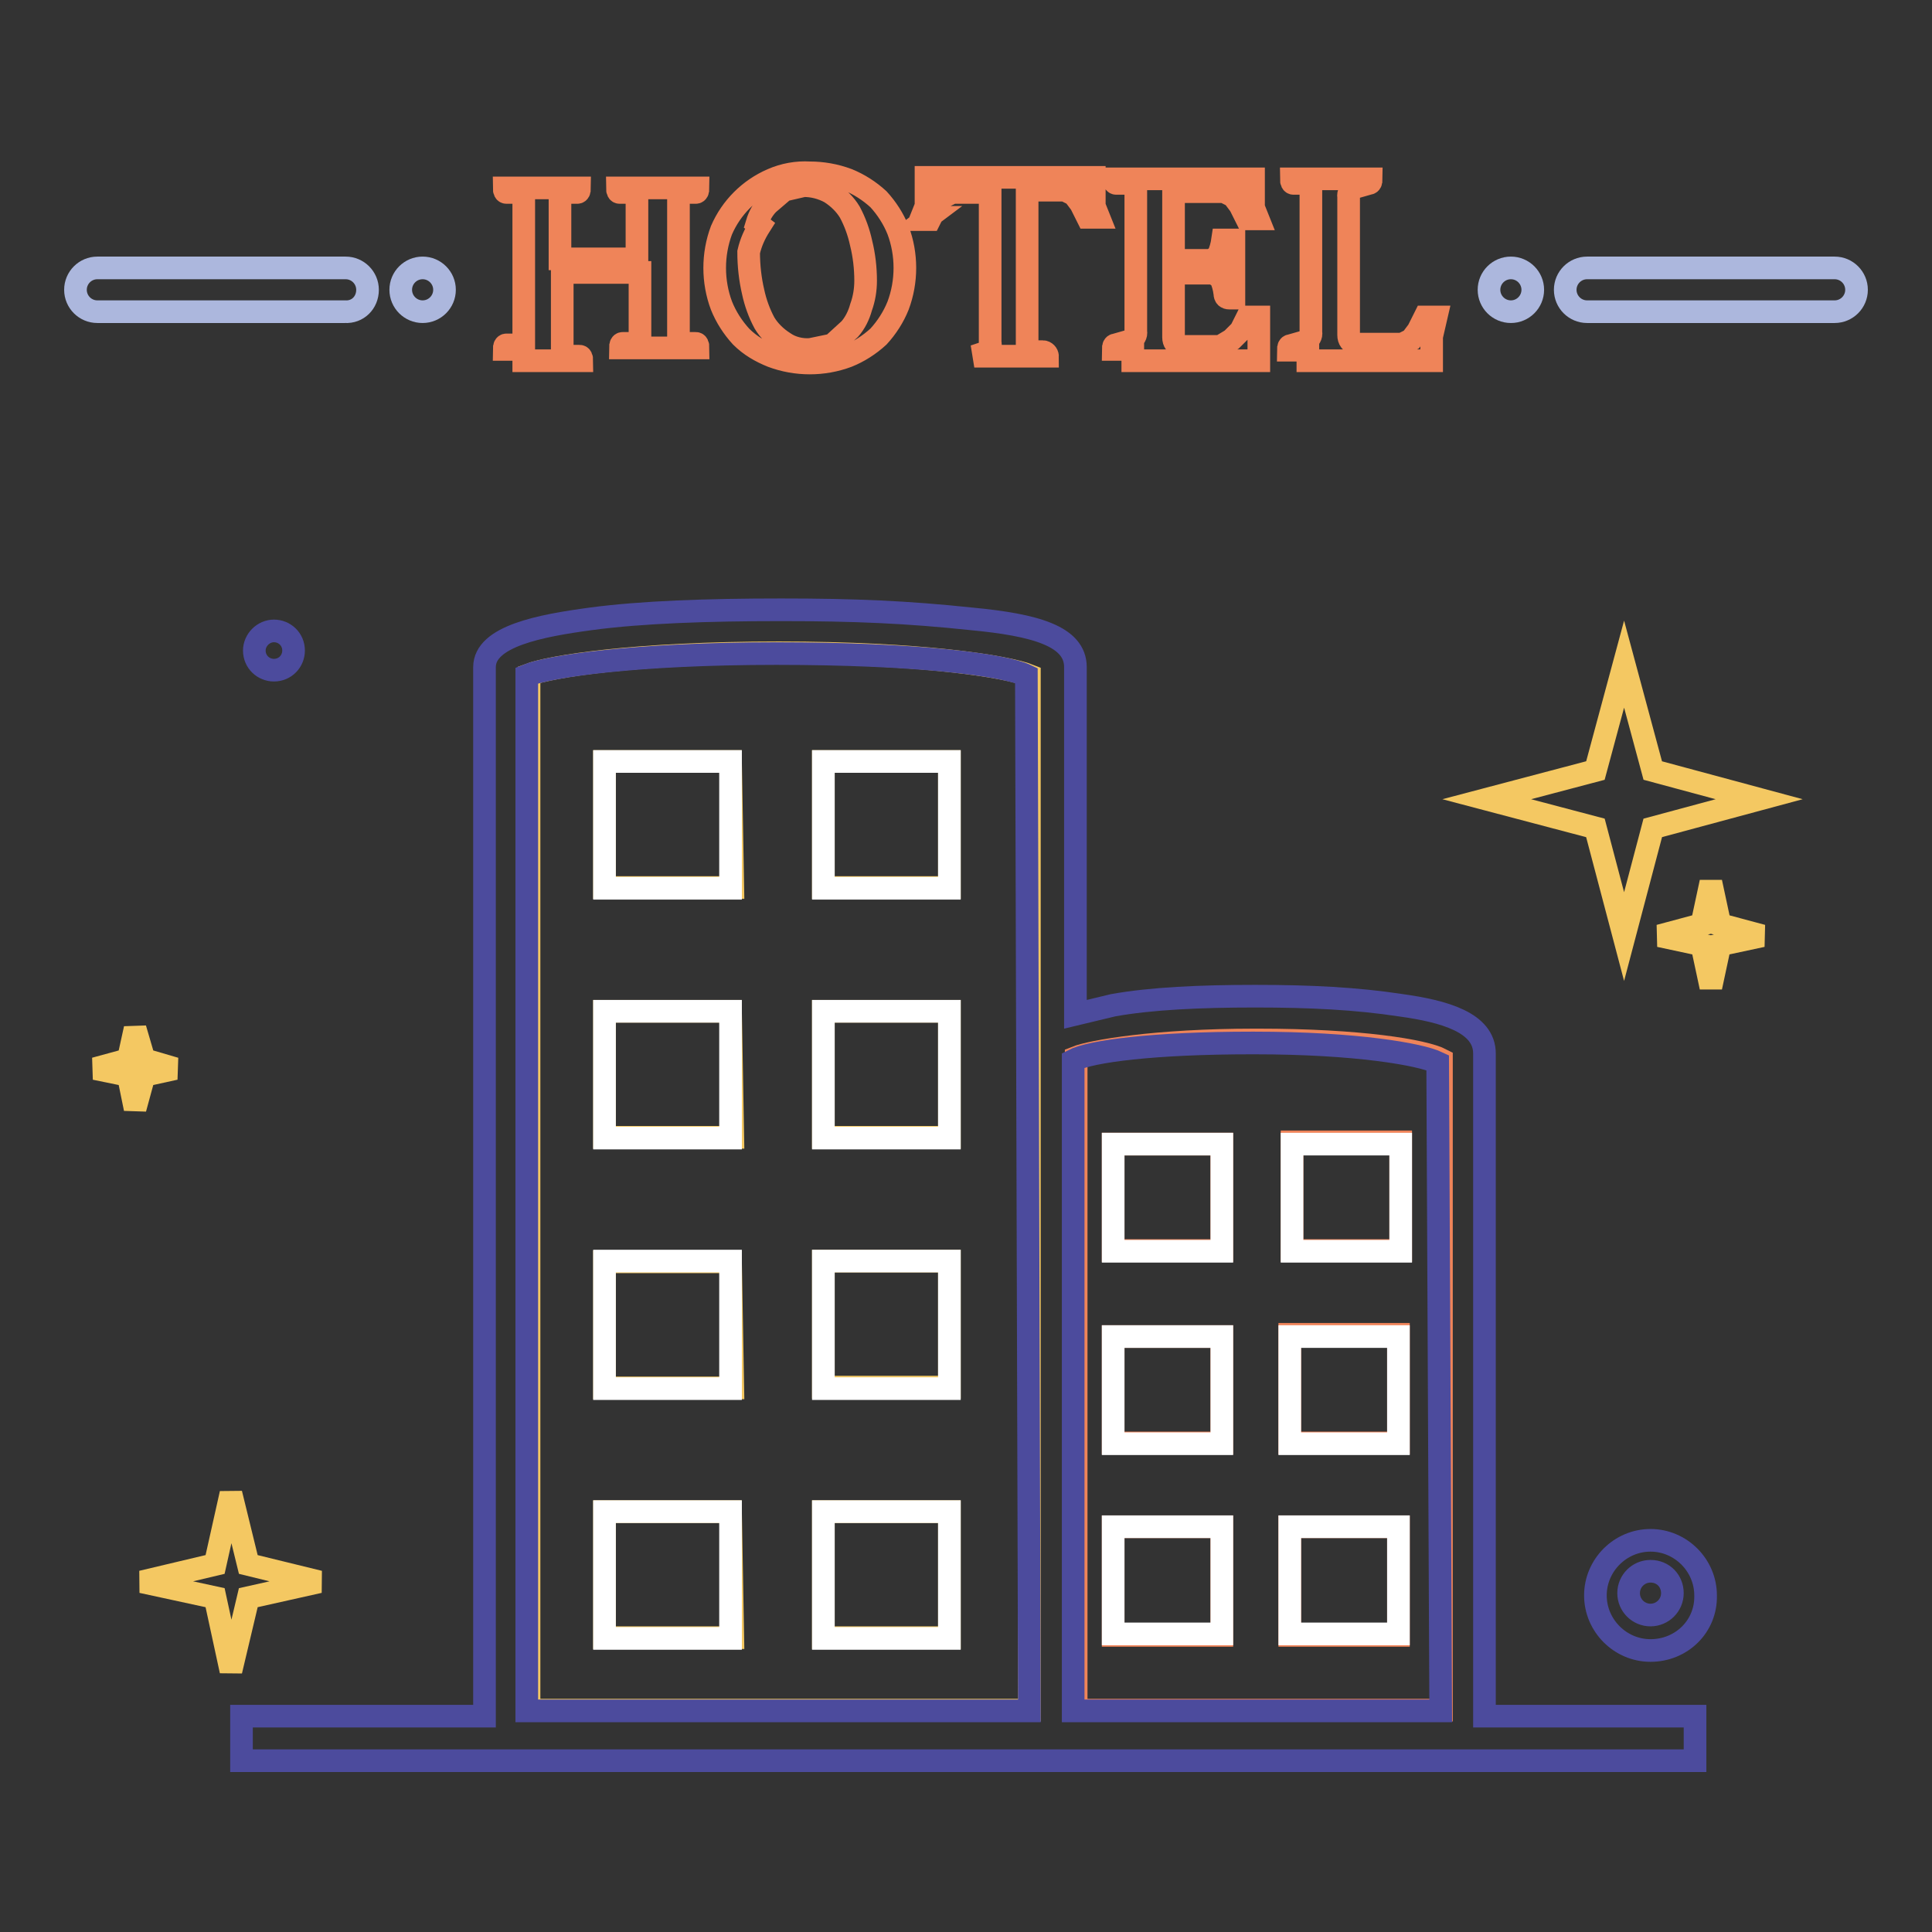
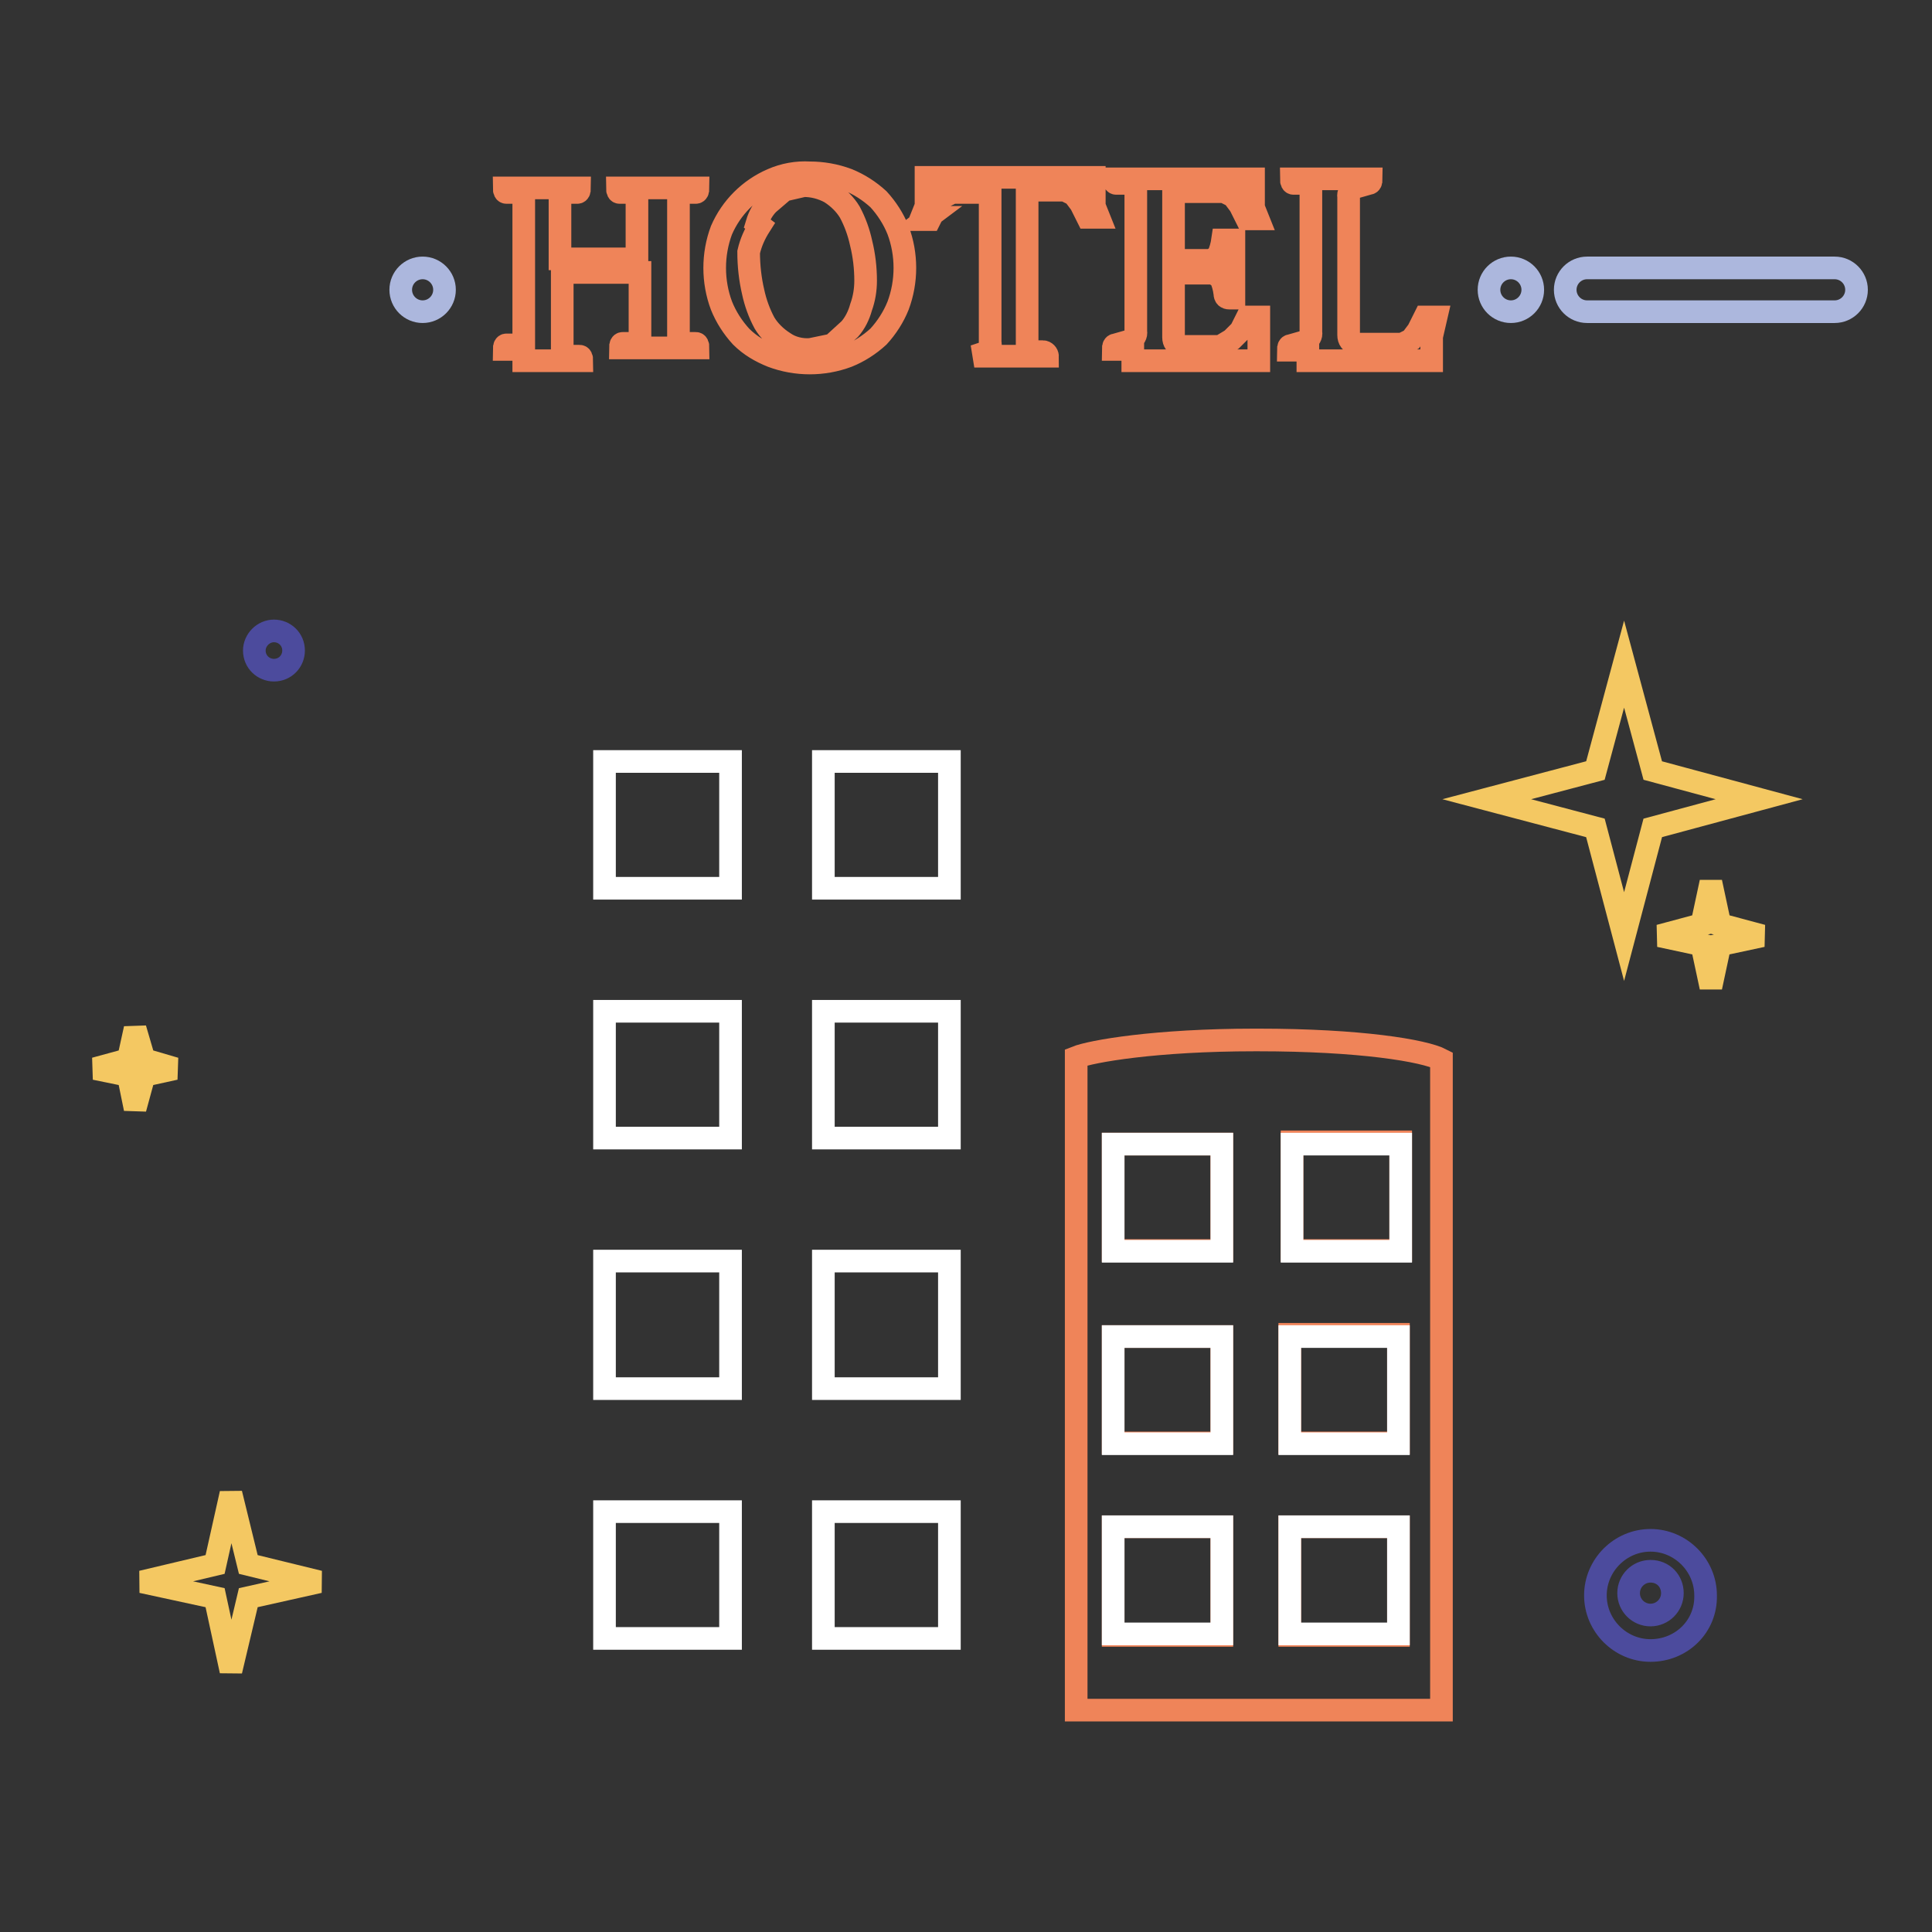
<svg xmlns="http://www.w3.org/2000/svg" version="1.1" x="0px" y="0px" viewBox="0 0 256 256" enable-background="new 0 0 256 256" xml:space="preserve">
  <rect x="0" y="0" width="256" height="256" fill="#333333" stroke="none" />
  <g>
    <path stroke-width="3" fill-opacity="0" stroke="#f4c862" d="M211.4,109.7l-14.4-3.8l14.4-3.8l3.8-14.1l3.8,14.1l14.1,3.8l-14.1,3.8l-3.8,14.4L211.4,109.7z  M225.5,125.2l-5.6-1.2l5.6-1.5l1.2-5.6l1.2,5.6l5.6,1.5l-5.6,1.2l-1.2,5.6L225.5,125.2z" />
    <path stroke-width="3" fill-opacity="0" stroke="#4c4b9d" d="M33.7,86.2c0,1.5,1.2,2.6,2.6,2.6c1.5,0,2.6-1.2,2.6-2.6c0-1.5-1.2-2.6-2.6-2.6 C34.9,83.6,33.7,84.8,33.7,86.2z" />
    <path stroke-width="3" fill-opacity="0" stroke="#f4c862" d="M28.5,211.7l-9.7-2.1l9.7-2.3l2.1-9.4l2.3,9.4l9.4,2.3l-9.4,2.1l-2.3,9.7L28.5,211.7z M17,142.5l-4.4-0.9 l4.4-1.2l0.9-4.1l1.2,4.1l4.1,1.2l-4.1,0.9l-1.2,4.4L17,142.5z" />
    <path stroke-width="3" fill-opacity="0" stroke="#4c4b9d" d="M218.7,218.7c-4,0-7.3-3.3-7.3-7.3s3.3-7.3,7.3-7.3s7.3,3.3,7.3,7.3l0,0 C226.1,215.5,222.8,218.7,218.7,218.7z M218.7,208.2c-1.6,0-2.9,1.3-2.9,2.9s1.3,2.9,2.9,2.9s2.9-1.3,2.9-2.9 S220.4,208.2,218.7,208.2z" />
-     <path stroke-width="3" fill-opacity="0" stroke="#f4c862" d="M103.2,86.5c-19.1,0-30.2,1.8-33.1,2.9v137.2h66.3V89.5C133.4,88.3,122,86.5,103.2,86.5z M97.1,217h-17 v-16.7h16.7L97.1,217z M97.1,183.9h-17v-16.7h16.7L97.1,183.9z M97.1,150.7h-17V134h16.7L97.1,150.7z M97.1,117.6h-17v-16.7h16.7 L97.1,117.6z M109.1,100.9h16.7v16.7h-16.7V100.9z M109.1,134h16.7v16.7h-16.7V134z M109.1,167.1h16.7v16.7h-16.7V167.1z  M109.1,200.3h16.7V217h-16.7V200.3z" />
    <path stroke-width="3" fill-opacity="0" stroke="#ef8459" d="M166.3,137.8c-13.2,0-21.7,1.5-23.7,2.3v86.5h48.4v-86.2c-2.3-1.2-10.8-2.6-24.3-2.6H166.3z M161.9,216.7 h-14.4v-14.4h14.4V216.7z M161.9,191.2h-14.4v-14.1h14.4V191.2z M161.9,165.7h-14.4v-14.1h14.4V165.7z M171.2,151.3h14.4v14.4 h-14.4V151.3z M170.9,176.8h14.4v14.4h-14.4V176.8z M170.9,202.3h14.4v14.4h-14.4V202.3z" />
-     <path stroke-width="3" fill-opacity="0" stroke="#4c4b9d" d="M196.7,139.6c0-4.1-5.3-5.6-11.1-6.4c-5.9-0.9-12-1.2-19.3-1.2s-13.8,0.3-18.8,1.2l-5,1.2v-46 c0-4.1-5.3-5.6-13.8-6.4c-8.5-0.9-15.5-1.2-25.2-1.2s-18.5,0.3-25.2,1.2c-6.7,0.9-14.1,2.3-14.1,6.4v139H32v5.9h192.6v-5.9h-27.9 V139.6z M136.4,226.7H69.8V89.5c2.9-1.2,14.4-2.9,33.1-2.9s30.2,1.5,33.1,2.9L136.4,226.7z M190.9,226.7h-48.7v-86.2 c2.3-1.2,10.6-2.3,23.7-2.3h0.3c13.5,0,22,1.5,24.3,2.6L190.9,226.7z" />
    <path stroke-width="3" fill-opacity="0" stroke="#ffffff" d="M80.1,100.9h16.7v16.8H80.1V100.9z M109.1,100.9h16.7v16.8h-16.7V100.9z M80.1,134h16.7v16.8H80.1V134z  M109.1,134h16.7v16.8h-16.7V134z M147.5,151.6h14.4v14.2h-14.4V151.6z M171.2,151.6h14.4v14.2h-14.4V151.6z M147.5,177.1h14.4 v14.2h-14.4V177.1z M170.9,177.1h14.4v14.2h-14.4V177.1z M147.5,202.3h14.4v14.2h-14.4V202.3z M170.9,202.3h14.4v14.2h-14.4V202.3z  M80.1,167.1h16.7V184H80.1V167.1z M109.1,167.1h16.7V184h-16.7V167.1z M80.1,200.3h16.7v16.8H80.1V200.3z M109.1,200.3h16.7v16.8 h-16.7V200.3z" />
    <path stroke-width="3" fill-opacity="0" stroke="#ef8459" d="M69.5,47.8h7.6c0-0.4-0.1-0.6-0.3-0.6h-2.3V36.1h10.3v9.4h-2.3c-0.2,0-0.3,0.2-0.3,0.6h10.3 c0-0.4-0.1-0.6-0.3-0.6h-2.3V25.5h2.3c0.2,0,0.3-0.2,0.3-0.6H81.8c0,0.4,0.1,0.6,0.3,0.6h2.3v8.8H74.2v-8.8h2.3 c0.2,0,0.3-0.2,0.3-0.6h-10c0,0.4,0.1,0.6,0.3,0.6h2.3v20.2h-2.3c-0.2,0-0.3,0.2-0.3,0.6h2.6V47.8z M98.2,44.6 c1.2,1.2,2.6,2,4.1,2.6c1.6,0.6,3.3,0.9,5,0.9c1.7,0,3.4-0.3,5-0.9c1.5-0.6,2.9-1.5,4.1-2.6c1.1-1.2,2-2.6,2.6-4.1 c0.6-1.6,0.9-3.3,0.9-5c0-1.7-0.3-3.4-0.9-5c-0.6-1.5-1.5-2.9-2.6-4.1c-1.2-1.1-2.6-2-4.1-2.6c-1.6-0.6-3.3-0.9-5-0.9 c-1.7-0.1-3.4,0.2-5,0.9c-3,1.3-5.4,3.7-6.7,6.7c-0.6,1.6-0.9,3.3-0.9,5c0,1.7,0.3,3.4,0.9,5C96.2,42,97.1,43.4,98.2,44.6z  M100.3,29.6c0.3-1,0.8-1.9,1.5-2.6l2.1-1.8l2.6-0.6c1.2,0,2.4,0.3,3.5,0.9c1.1,0.7,2,1.6,2.6,2.6c0.7,1.3,1.2,2.7,1.5,4.1 c0.4,1.6,0.6,3.3,0.6,5c0,1.2-0.2,2.4-0.6,3.5c-0.3,1.1-0.8,2.1-1.5,2.9l-2.3,2.1l-2.9,0.6c-1.2,0.1-2.5-0.2-3.5-0.9 c-1.1-0.7-2-1.6-2.6-2.6c-0.7-1.3-1.2-2.7-1.5-4.1c-0.4-1.7-0.6-3.5-0.6-5.3c0.3-1.3,0.8-2.4,1.5-3.5L100.3,29.6z M122.6,29.1h0.6 l0.9-1.8l0.9-1.2l1.2-0.6h5v19.9c0.1,0.4,0,0.8-0.3,1.2l-1.8,0.6h9.7c0-0.3-0.3-0.6-0.6-0.6h-2.1V25.2h5l1.2,0.6l0.9,1.2l0.9,1.8 h1.5l-0.6-1.5v-3.8h-22.3v3.8l-0.6,1.5h0.9L122.6,29.1z M150.4,47.8h16.4V42h-1.5l-0.9,1.8l-1.2,1.2l-1.5,0.9h-5.3 c-0.6-0.2-0.9-0.6-0.9-1.2v-8.5h5.3l0.9,0.6c0.3,0.6,0.5,1.3,0.6,2.1c0,0.4,0.2,0.6,0.6,0.6h0.6v-2.1v-1.5v-4.1h-1.5 c-0.1,0.7-0.3,1.4-0.6,2.1l-0.9,0.6h-5v-9.1h6.7l1.2,0.6l0.9,1.2l0.9,1.8h1.5l-0.6-1.5v-3.8h-18.5c0,0.4,0.1,0.6,0.3,0.6h2.6v19.6 c0.1,0.5-0.2,0.9-0.6,1.2l-2.1,0.6c-0.2,0-0.3,0.2-0.3,0.6h2.6V47.8z M173.6,47.8h16.1v-3.2l0.6-2.6h-1.5l-0.9,1.8l-0.9,1.2 l-1.2,0.6h-6.2c-0.6-0.2-0.9-0.6-0.9-1.2V26.1c-0.1-0.5,0.2-0.9,0.6-1.2l2.1-0.6c0.2,0,0.3-0.2,0.3-0.6h-10.6 c0,0.4,0.1,0.6,0.3,0.6h2.3V44c0.1,0.5-0.2,0.9-0.6,1.2l-2.1,0.6c-0.2,0-0.3,0.2-0.3,0.6h2.6V47.8z" />
-     <path stroke-width="3" fill-opacity="0" stroke="#acb7dd" d="M48.7,38.4c0-1.6-1.3-2.9-2.9-2.9H12.9c-1.6,0-2.9,1.3-2.9,2.9c0,1.6,1.3,2.9,2.9,2.9h32.8 C47.4,41.4,48.7,40.1,48.7,38.4z" />
    <path stroke-width="3" fill-opacity="0" stroke="#acb7dd" d="M53.1,38.4c0,1.6,1.3,2.9,2.9,2.9s2.9-1.3,2.9-2.9c0-1.6-1.3-2.9-2.9-2.9S53.1,36.8,53.1,38.4z" />
    <path stroke-width="3" fill-opacity="0" stroke="#acb7dd" d="M243.1,35.5h-32.8c-1.6,0-2.9,1.3-2.9,2.9c0,1.6,1.3,2.9,2.9,2.9h32.8c1.6,0,2.9-1.3,2.9-2.9 C246,36.8,244.7,35.5,243.1,35.5z" />
    <path stroke-width="3" fill-opacity="0" stroke="#acb7dd" d="M197.3,38.4c0,1.6,1.3,2.9,2.9,2.9s2.9-1.3,2.9-2.9c0-1.6-1.3-2.9-2.9-2.9S197.3,36.8,197.3,38.4z" />
  </g>
</svg>